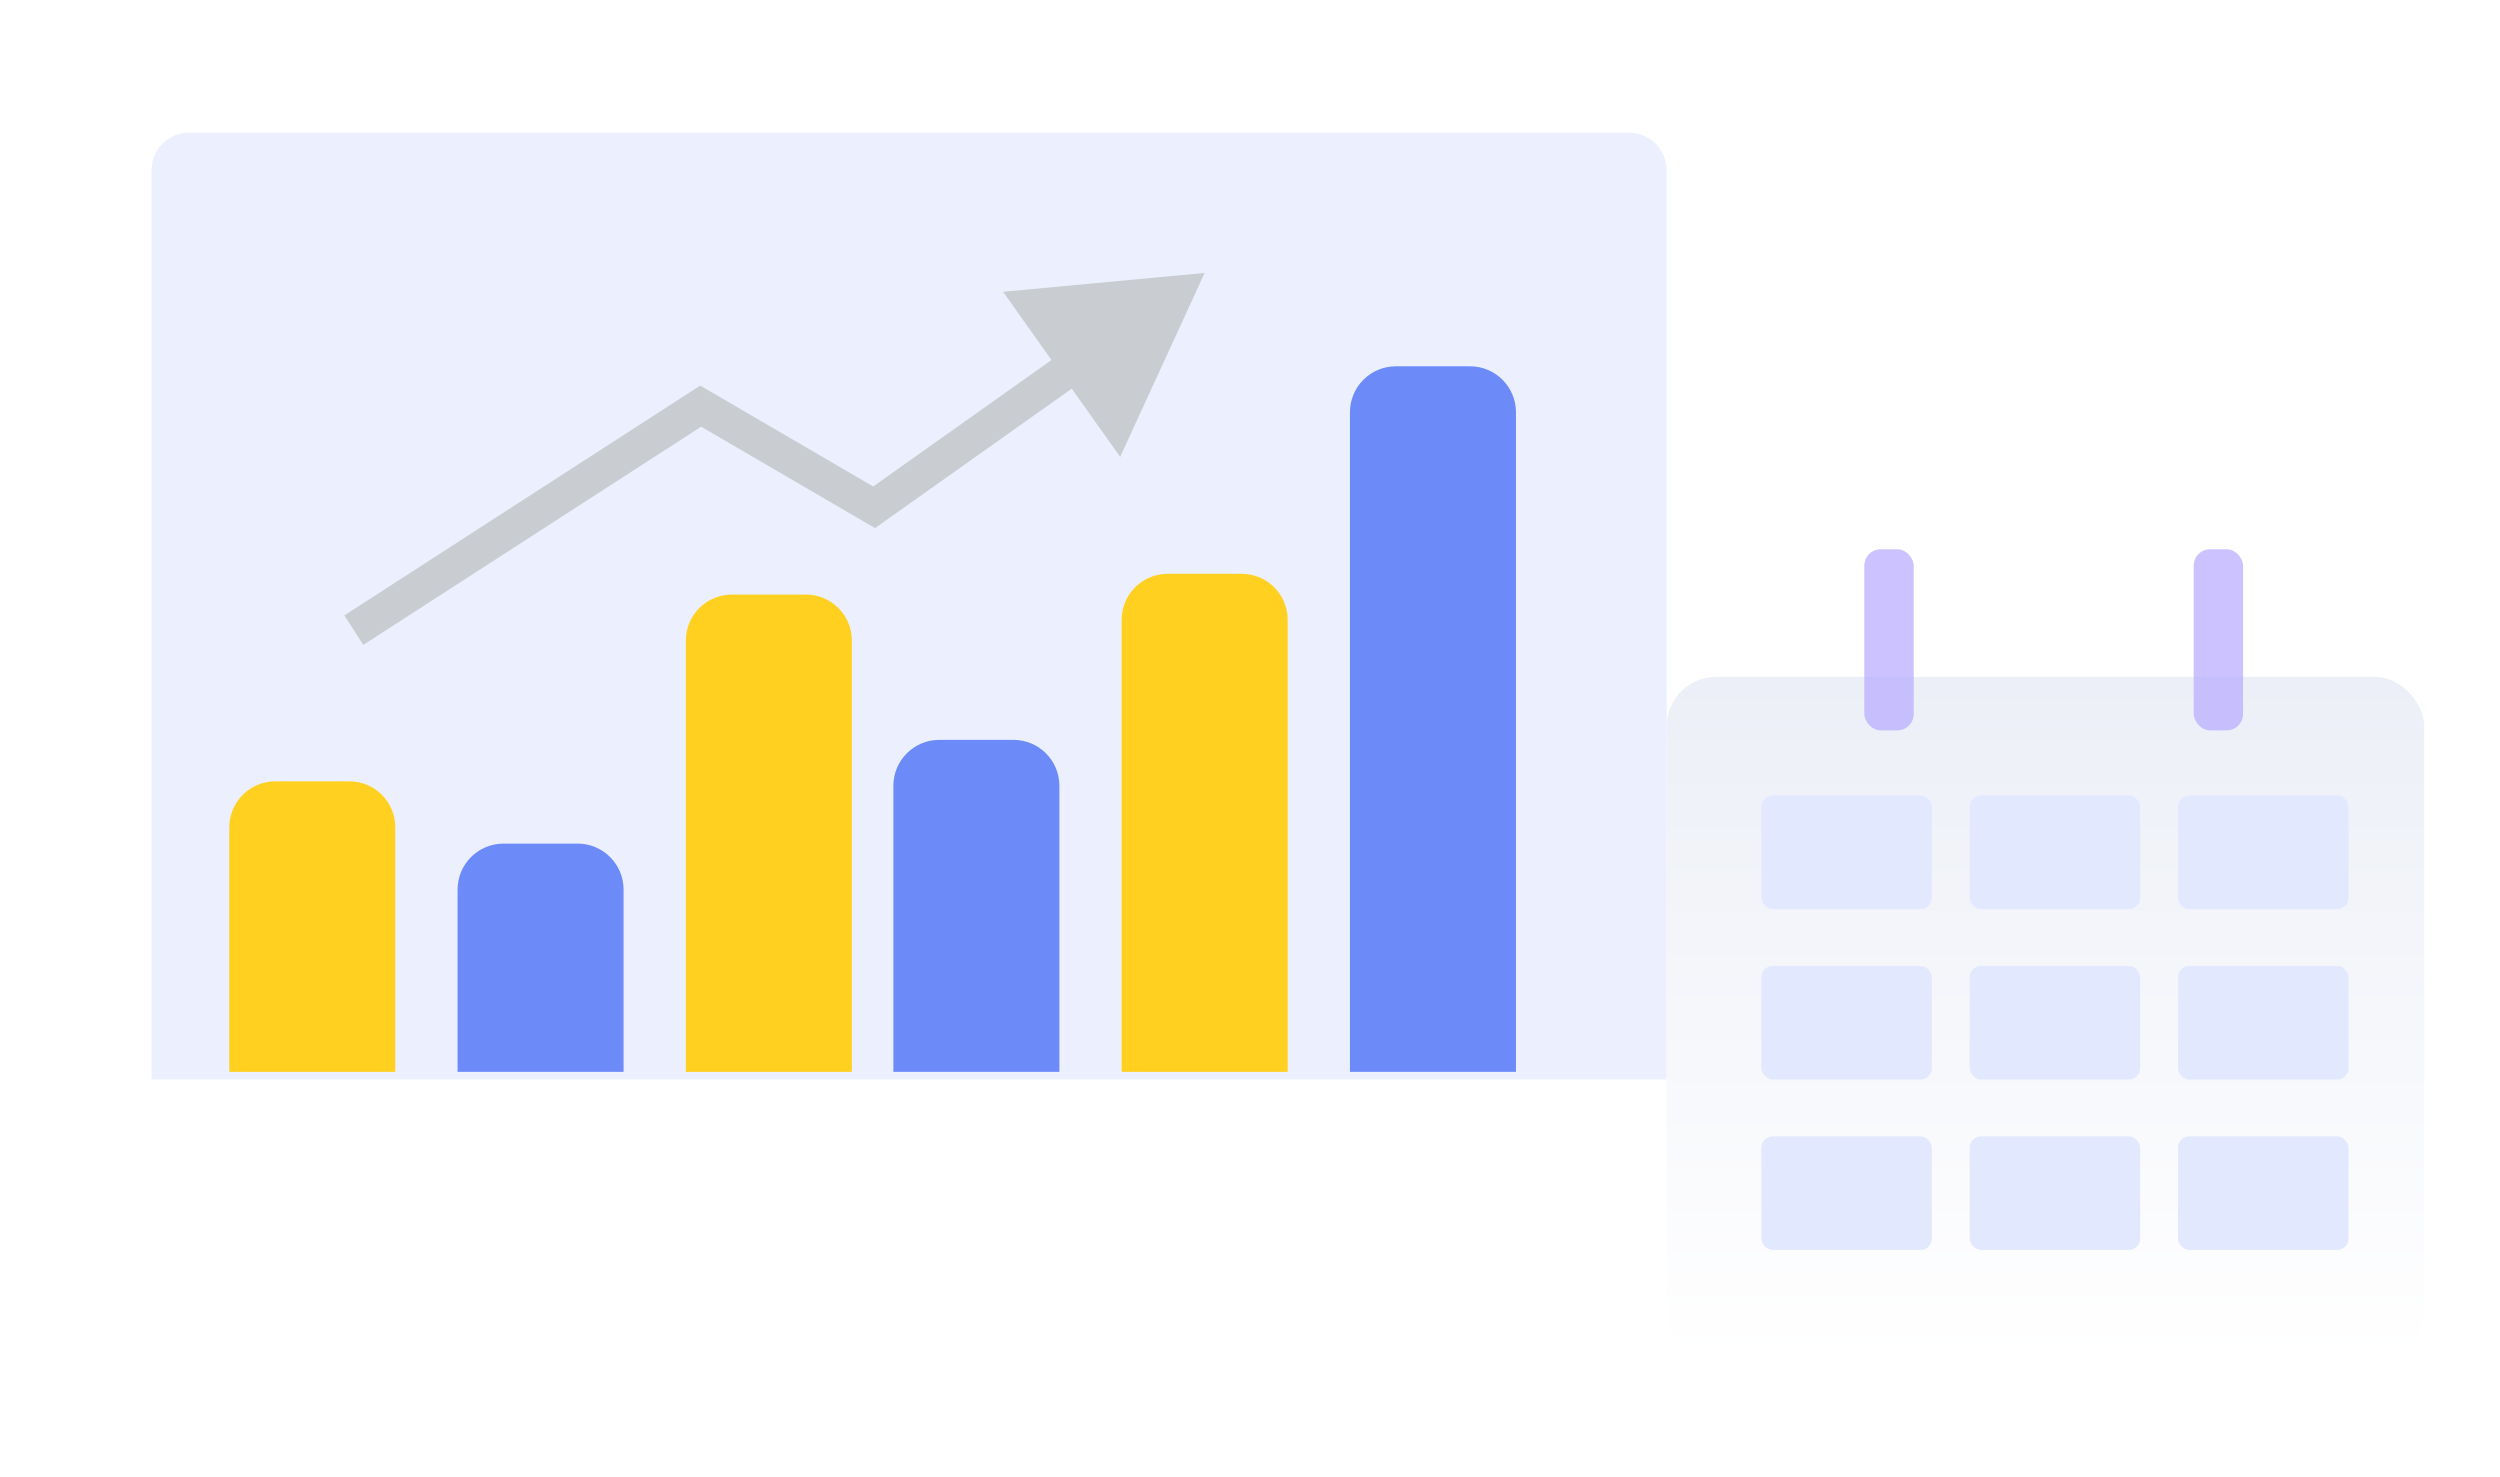
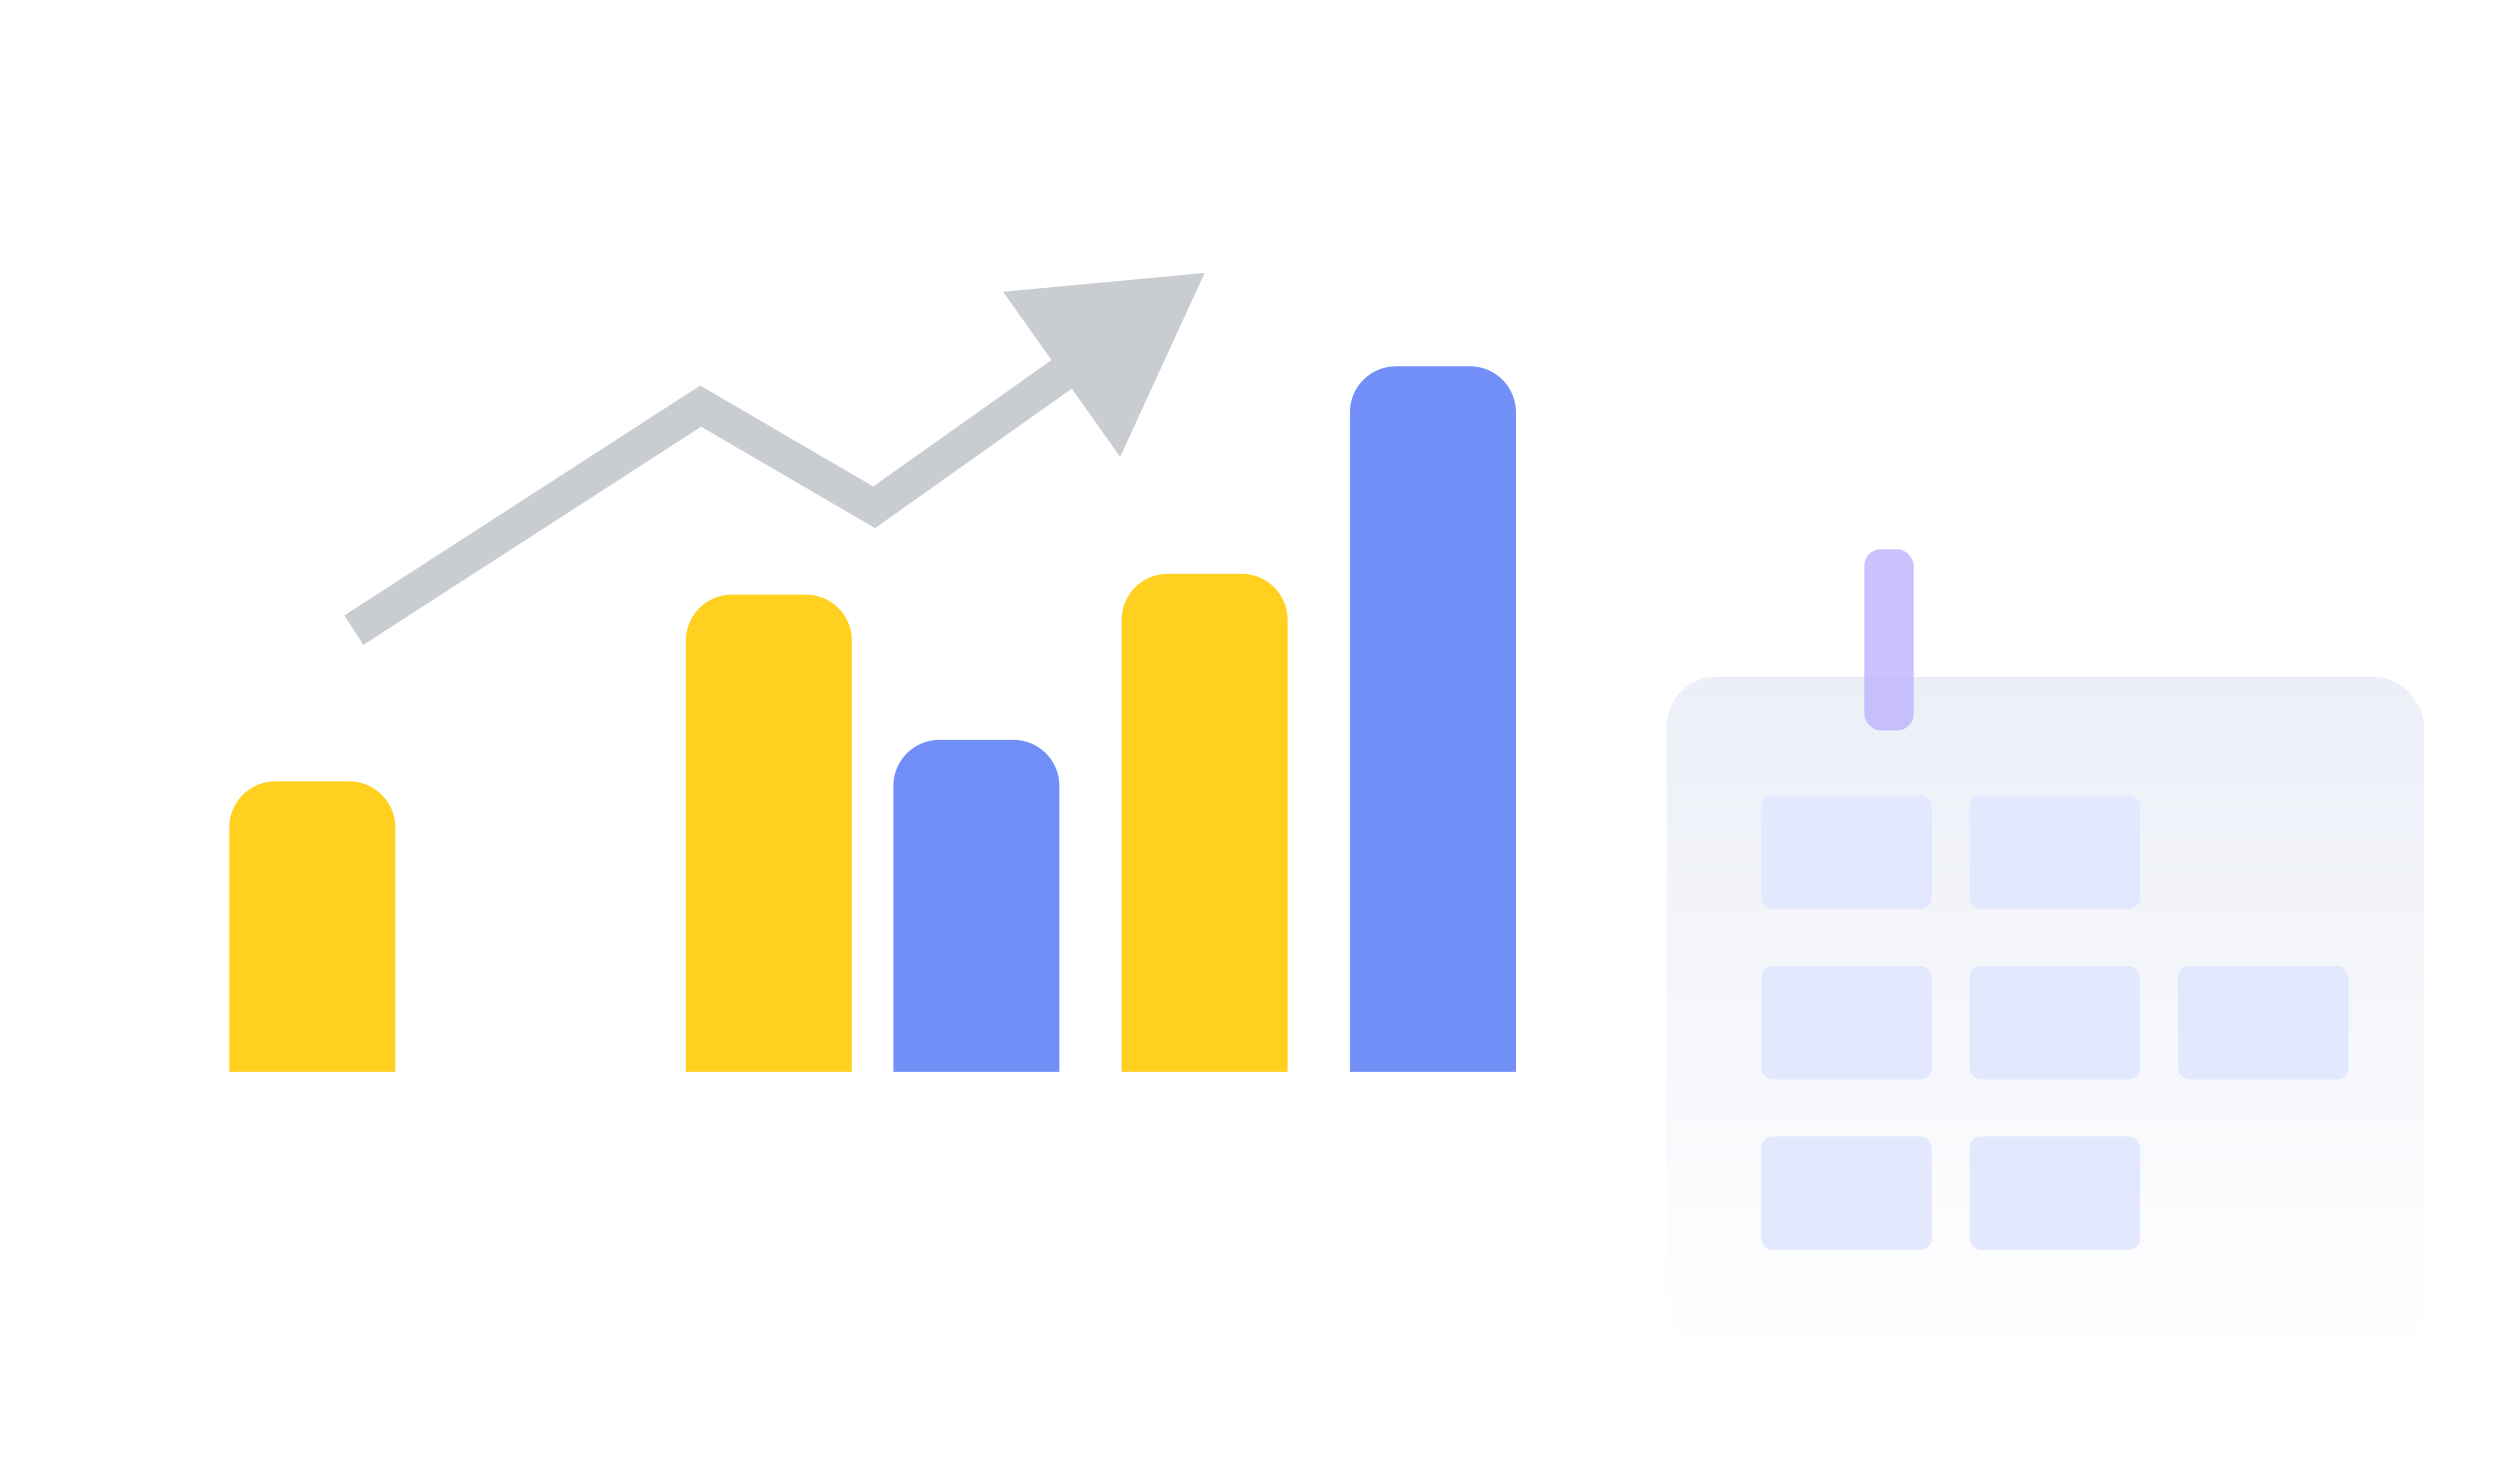
<svg xmlns="http://www.w3.org/2000/svg" width="132" height="78" viewBox="0 0 132 78" fill="none">
  <g filter="url(#filter0_d_162_505)">
    <mask id="mask0_162_505" style="mask-type:alpha" maskUnits="userSpaceOnUse" x="29" y="61" width="42" height="10">
      <rect width="42" height="10" rx="4.299" transform="matrix(1 0 0 -1 29 71)" fill="white" />
    </mask>
    <g mask="url(#mask0_162_505)">
      <ellipse rx="14.5" ry="7" transform="matrix(1 0 0 -1 48.5 71)" fill="white" />
    </g>
  </g>
  <g filter="url(#filter1_d_162_505)">
    <rect x="6" y="4" width="85.468" height="58.075" rx="4.299" fill="white" />
  </g>
-   <path d="M8 9C8 7.895 8.895 7 10 7H86C87.105 7 88 7.895 88 9V57H8V9Z" fill="#ECF0FE" />
  <path d="M63.606 14.41L52.961 15.405L59.145 24.126L63.606 14.41ZM46.153 26.786L45.686 27.585L46.202 27.886L46.688 27.541L46.153 26.786ZM36.995 21.444L37.462 20.644L36.971 20.358L36.493 20.666L36.995 21.444ZM56.273 18.474L45.617 26.03L46.688 27.541L57.344 19.985L56.273 18.474ZM46.619 25.986L37.462 20.644L36.529 22.244L45.686 27.585L46.619 25.986ZM36.493 20.666L18.178 32.494L19.183 34.05L37.498 22.222L36.493 20.666Z" fill="#C9CDD2" />
  <path d="M12.106 43.682C12.106 42.342 13.193 41.255 14.533 41.255H18.446C19.786 41.255 20.872 42.342 20.872 43.682V56.596H12.106V43.682Z" fill="#FFD020" />
-   <path d="M24.16 46.969C24.16 45.629 25.246 44.542 26.586 44.542H30.499C31.839 44.542 32.925 45.629 32.925 46.969V56.596H24.16V46.969Z" fill="#436AF5" fill-opacity="0.75" />
  <path d="M36.213 33.82C36.213 32.48 37.299 31.394 38.639 31.394H42.552C43.892 31.394 44.979 32.48 44.979 33.82V56.596H36.213V33.82Z" fill="#FFD020" />
  <path d="M47.17 41.49C47.17 40.15 48.257 39.064 49.596 39.064H53.51C54.85 39.064 55.936 40.15 55.936 41.49V56.596H47.17V41.49Z" fill="#436AF5" fill-opacity="0.75" />
  <path d="M59.223 32.724C59.223 31.384 60.31 30.298 61.65 30.298H65.563C66.903 30.298 67.989 31.384 67.989 32.724V56.596H59.223V32.724Z" fill="#FFD020" />
  <path d="M71.277 21.767C71.277 20.427 72.363 19.34 73.703 19.34H77.616C78.956 19.34 80.043 20.427 80.043 21.767V56.596H71.277V21.767Z" fill="#436AF5" fill-opacity="0.75" />
  <g filter="url(#filter2_d_162_505)">
    <rect x="88" y="34" width="40" height="36" rx="2.609" fill="url(#paint0_linear_162_505)" />
  </g>
  <rect x="98.435" y="29" width="2.609" height="9.565" rx="0.87" fill="#B8ABFF" fill-opacity="0.73" />
-   <rect x="115.826" y="29" width="2.609" height="9.565" rx="0.87" fill="#B8ABFF" fill-opacity="0.73" />
  <rect x="93" y="42" width="9" height="6" rx="0.602" fill="#E2E8FE" />
  <rect x="104" y="42" width="9" height="6" rx="0.602" fill="#E2E8FE" />
-   <rect x="115" y="42" width="9" height="6" rx="0.602" fill="#E2E8FE" />
  <rect x="93" y="51" width="9" height="6" rx="0.602" fill="#E2E8FE" />
  <rect x="104" y="51" width="9" height="6" rx="0.602" fill="#E2E8FE" />
  <rect x="115" y="51" width="9" height="6" rx="0.602" fill="#E2E8FE" />
  <rect x="93" y="60" width="9" height="6" rx="0.602" fill="#E2E8FE" />
  <rect x="104" y="60" width="9" height="6" rx="0.602" fill="#E2E8FE" />
-   <rect x="115" y="60" width="9" height="6" rx="0.602" fill="#E2E8FE" />
  <defs>
    <filter id="filter0_d_162_505" x="28.842" y="60.561" width="39.317" height="17.317" filterUnits="userSpaceOnUse" color-interpolation-filters="sRGB">
      <feFlood flood-opacity="0" result="BackgroundImageFix" />
      <feColorMatrix in="SourceAlpha" type="matrix" values="0 0 0 0 0 0 0 0 0 0 0 0 0 0 0 0 0 0 127 0" result="hardAlpha" />
      <feOffset dy="1.719" />
      <feGaussianBlur stdDeviation="2.579" />
      <feColorMatrix type="matrix" values="0 0 0 0 0.263 0 0 0 0 0.337 0 0 0 0 0.627 0 0 0 0.196 0" />
      <feBlend mode="normal" in2="BackgroundImageFix" result="effect1_dropShadow_162_505" />
      <feBlend mode="normal" in="SourceGraphic" in2="effect1_dropShadow_162_505" result="shape" />
    </filter>
    <filter id="filter1_d_162_505" x="0.842" y="0.561" width="95.785" height="68.391" filterUnits="userSpaceOnUse" color-interpolation-filters="sRGB">
      <feFlood flood-opacity="0" result="BackgroundImageFix" />
      <feColorMatrix in="SourceAlpha" type="matrix" values="0 0 0 0 0 0 0 0 0 0 0 0 0 0 0 0 0 0 127 0" result="hardAlpha" />
      <feOffset dy="1.719" />
      <feGaussianBlur stdDeviation="2.579" />
      <feColorMatrix type="matrix" values="0 0 0 0 0.263 0 0 0 0 0.337 0 0 0 0 0.627 0 0 0 0.196 0" />
      <feBlend mode="normal" in2="BackgroundImageFix" result="effect1_dropShadow_162_505" />
      <feBlend mode="normal" in="SourceGraphic" in2="effect1_dropShadow_162_505" result="shape" />
    </filter>
    <filter id="filter2_d_162_505" x="84.522" y="32.261" width="46.956" height="42.956" filterUnits="userSpaceOnUse" color-interpolation-filters="sRGB">
      <feFlood flood-opacity="0" result="BackgroundImageFix" />
      <feColorMatrix in="SourceAlpha" type="matrix" values="0 0 0 0 0 0 0 0 0 0 0 0 0 0 0 0 0 0 127 0" result="hardAlpha" />
      <feOffset dy="1.739" />
      <feGaussianBlur stdDeviation="1.739" />
      <feColorMatrix type="matrix" values="0 0 0 0 0.451 0 0 0 0 0.506 0 0 0 0 0.725 0 0 0 0.204 0" />
      <feBlend mode="normal" in2="BackgroundImageFix" result="effect1_dropShadow_162_505" />
      <feBlend mode="normal" in="SourceGraphic" in2="effect1_dropShadow_162_505" result="shape" />
    </filter>
    <linearGradient id="paint0_linear_162_505" x1="88" y1="34" x2="88" y2="70" gradientUnits="userSpaceOnUse">
      <stop stop-color="#ECEFF7" />
      <stop offset="1" stop-color="white" />
    </linearGradient>
  </defs>
</svg>